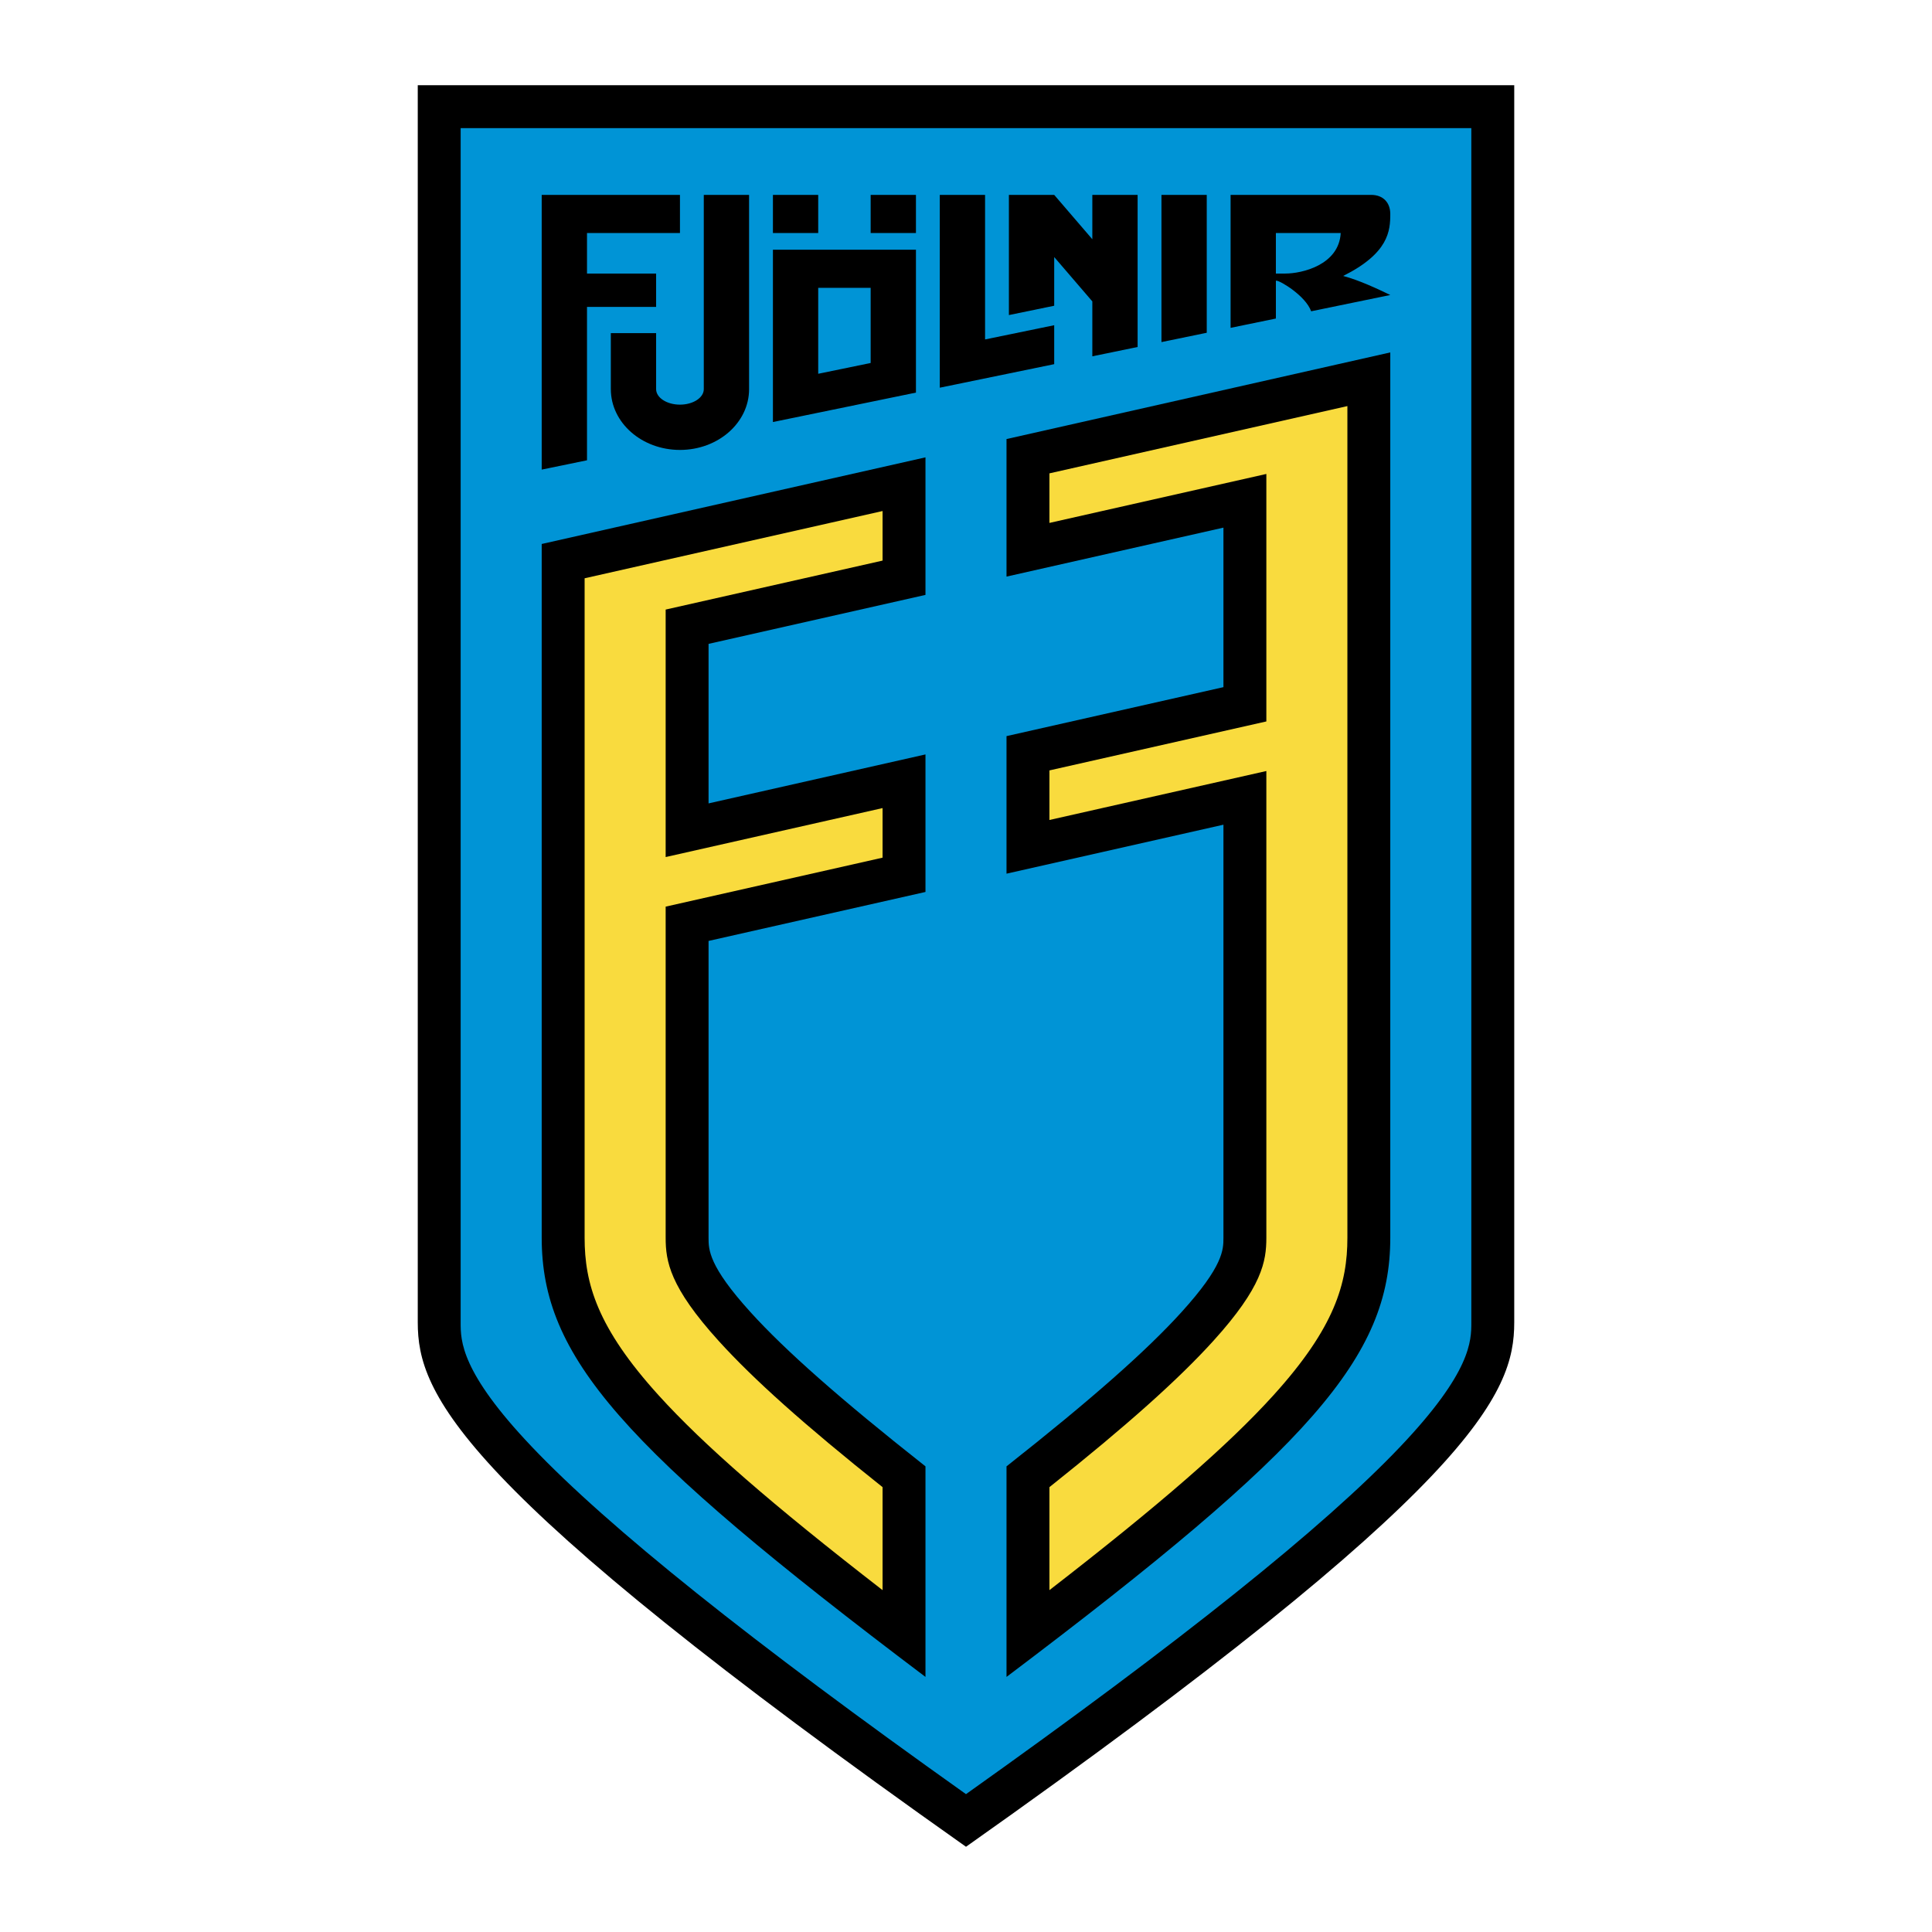
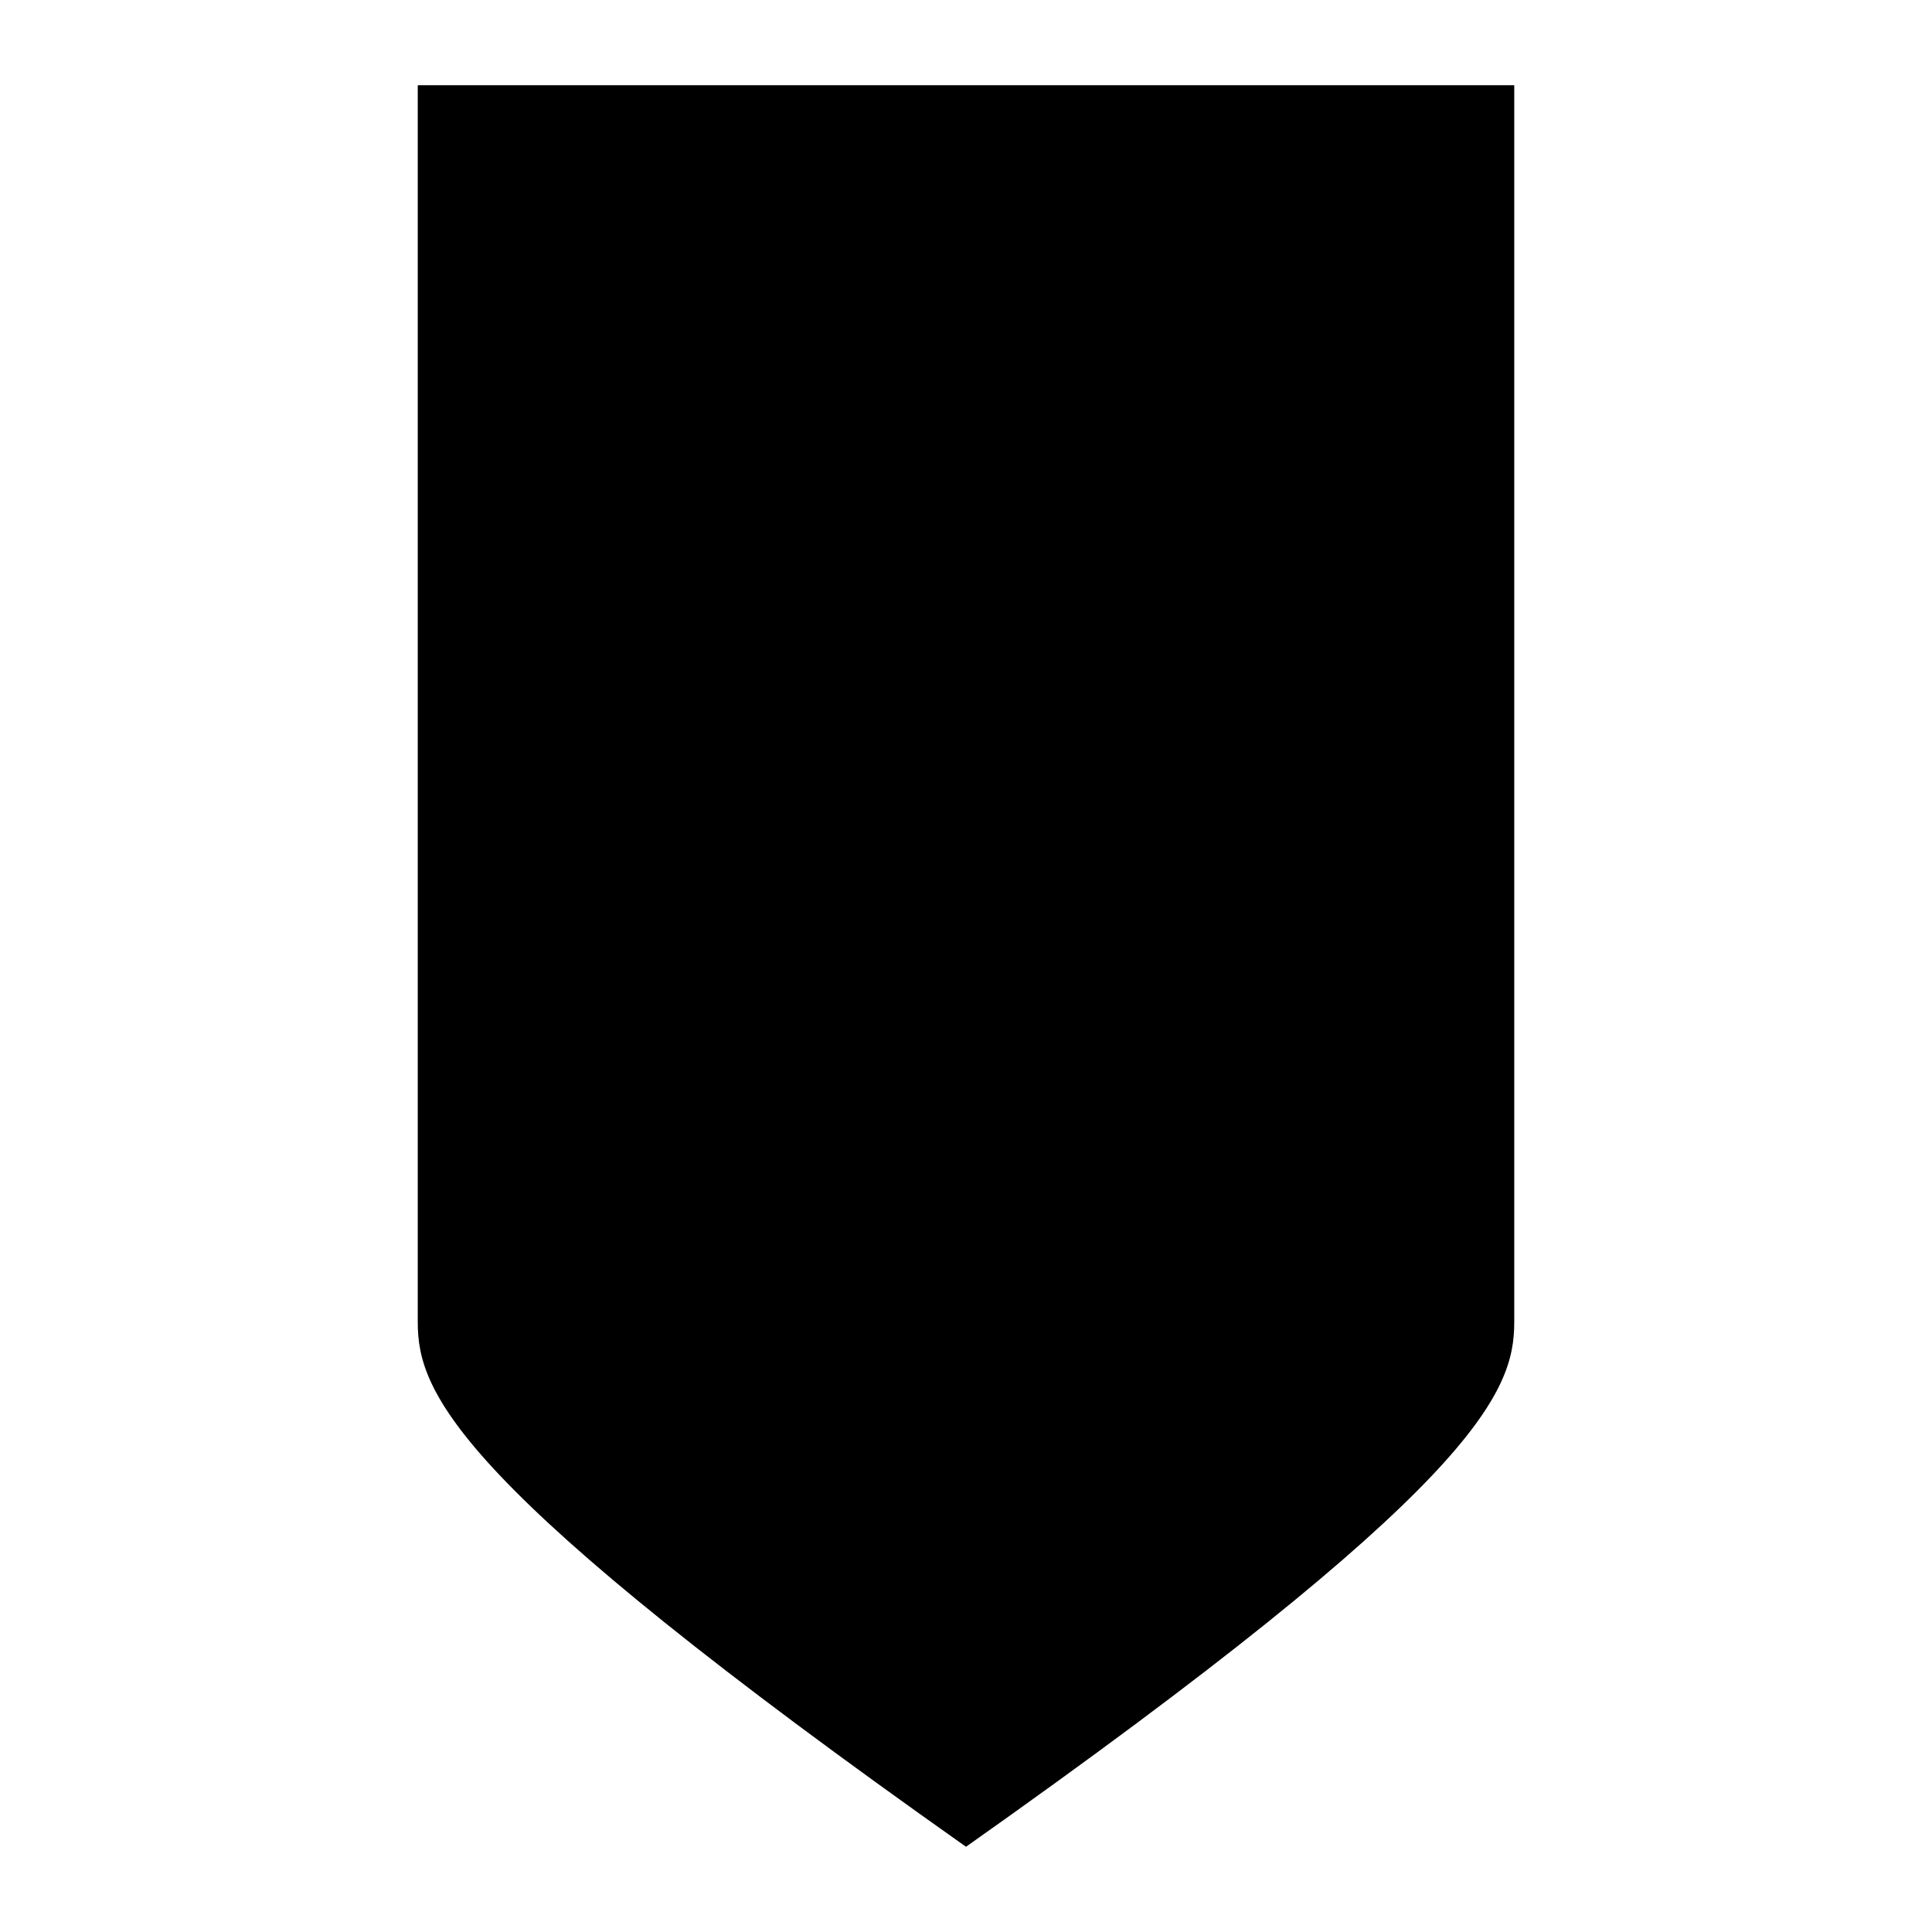
<svg xmlns="http://www.w3.org/2000/svg" width="2500" height="2500" viewBox="0 0 192.756 192.756">
  <g fill-rule="evenodd" clip-rule="evenodd">
-     <path fill="#fff" d="M0 0h192.756v192.756H0V0z" />
    <path d="M41.68 131.932c0 7.105 3.805 16.381 54.698 52.32 50.894-35.939 54.698-45.215 54.698-52.32V8.504H41.68v123.428z" />
-     <path d="M45.96 12.785h100.834v119.147c0 1.848 0 4.938-7.086 12.398-7.633 8.035-21.836 19.398-43.331 34.672-21.496-15.273-35.699-26.637-43.331-34.672-7.087-7.461-7.087-10.551-7.087-12.398V12.785h.001z" fill="#0094d6" />
-     <path d="M91.384 24.914V39.17l-14.269 2.936V24.914h14.269zm-9.751 3.805v8.573l5.232-1.077v-7.496h-5.232zM115.879 19.444V34.13l4.519-.93V19.444h-4.519zM60.943 38.826c0 3.349 3.088 6.064 6.897 6.064s6.896-2.715 6.896-6.064V19.444h-4.519v19.382c0 .854-1.064 1.545-2.378 1.545-1.313 0-2.378-.692-2.378-1.545v-5.589h-4.519v5.589h.001zM81.633 19.444h-4.518v3.805h4.518v-3.805zM91.384 19.444h-4.519v3.805h4.519v-3.805z" />
    <path d="M67.84 23.249v-3.805H54.046v27.408l4.519-.929V30.622h6.896v-3.33h-6.896v-4.043h9.275zM108.982 19.444v4.426l-3.804-4.426h-4.52v11.99l4.52-.93v-4.859l3.804 4.426v5.478l4.518-.93V19.444h-4.518z" />
-     <path d="M93.762 38.681V19.444h4.519v14.422l6.897-1.419v3.885l-11.416 2.349zM134.01 27.532c4.549-2.275 4.699-4.503 4.699-6.186 0-1.13-.713-1.902-1.902-1.902h-14.031V32.71l4.52-.93v-3.775h.059c.371 0 2.904 1.505 3.459 3.052l7.896-1.625c-1.272-.614-3.124-1.484-4.7-1.9zm-5.764-.24h-.951v-4.043h6.469c-.178 3.195-3.879 4.043-5.518 4.043zM74.88 130.916c-4.187-4.617-4.187-6.24-4.187-7.426V93.877l21.642-4.886V75.269l-21.642 4.886V64.239l21.642-4.886V45.63l-38.289 8.644v69.216c0 11.855 7.875 20.873 38.289 43.816v-21.008c-8.482-6.689-13.97-11.54-17.455-15.382zM100.42 43.805v13.723l21.643-4.886v15.915l-21.643 4.886v13.723l21.643-4.886v41.21c0 1.186 0 2.809-4.188 7.426-3.484 3.842-8.971 8.693-17.455 15.383v21.008c30.416-22.943 38.289-31.961 38.289-43.816v-88.33l-38.289 8.644z" />
-     <path d="M104.701 47.227v4.945l21.643-4.886v24.692l-21.643 4.886v4.946l21.643-4.886v46.565c0 2.35-.406 4.906-5.297 10.301-3.459 3.814-8.545 8.373-16.346 14.584v10.275c11.1-8.594 17.881-14.514 22.336-19.428 6.135-6.766 7.393-11.182 7.393-15.732V40.515l-29.729 6.712zM71.709 133.791c-4.892-5.395-5.296-7.951-5.296-10.301V90.455l21.641-4.886v-4.946l-21.641 4.886V60.817l21.641-4.886v-4.946l-29.727 6.711v65.793c0 4.551 1.257 8.967 7.393 15.732 4.455 4.914 11.235 10.834 22.334 19.428v-10.275c-7.8-6.21-12.886-10.769-16.345-14.583z" fill="#f9db3e" />
  </g>
</svg>